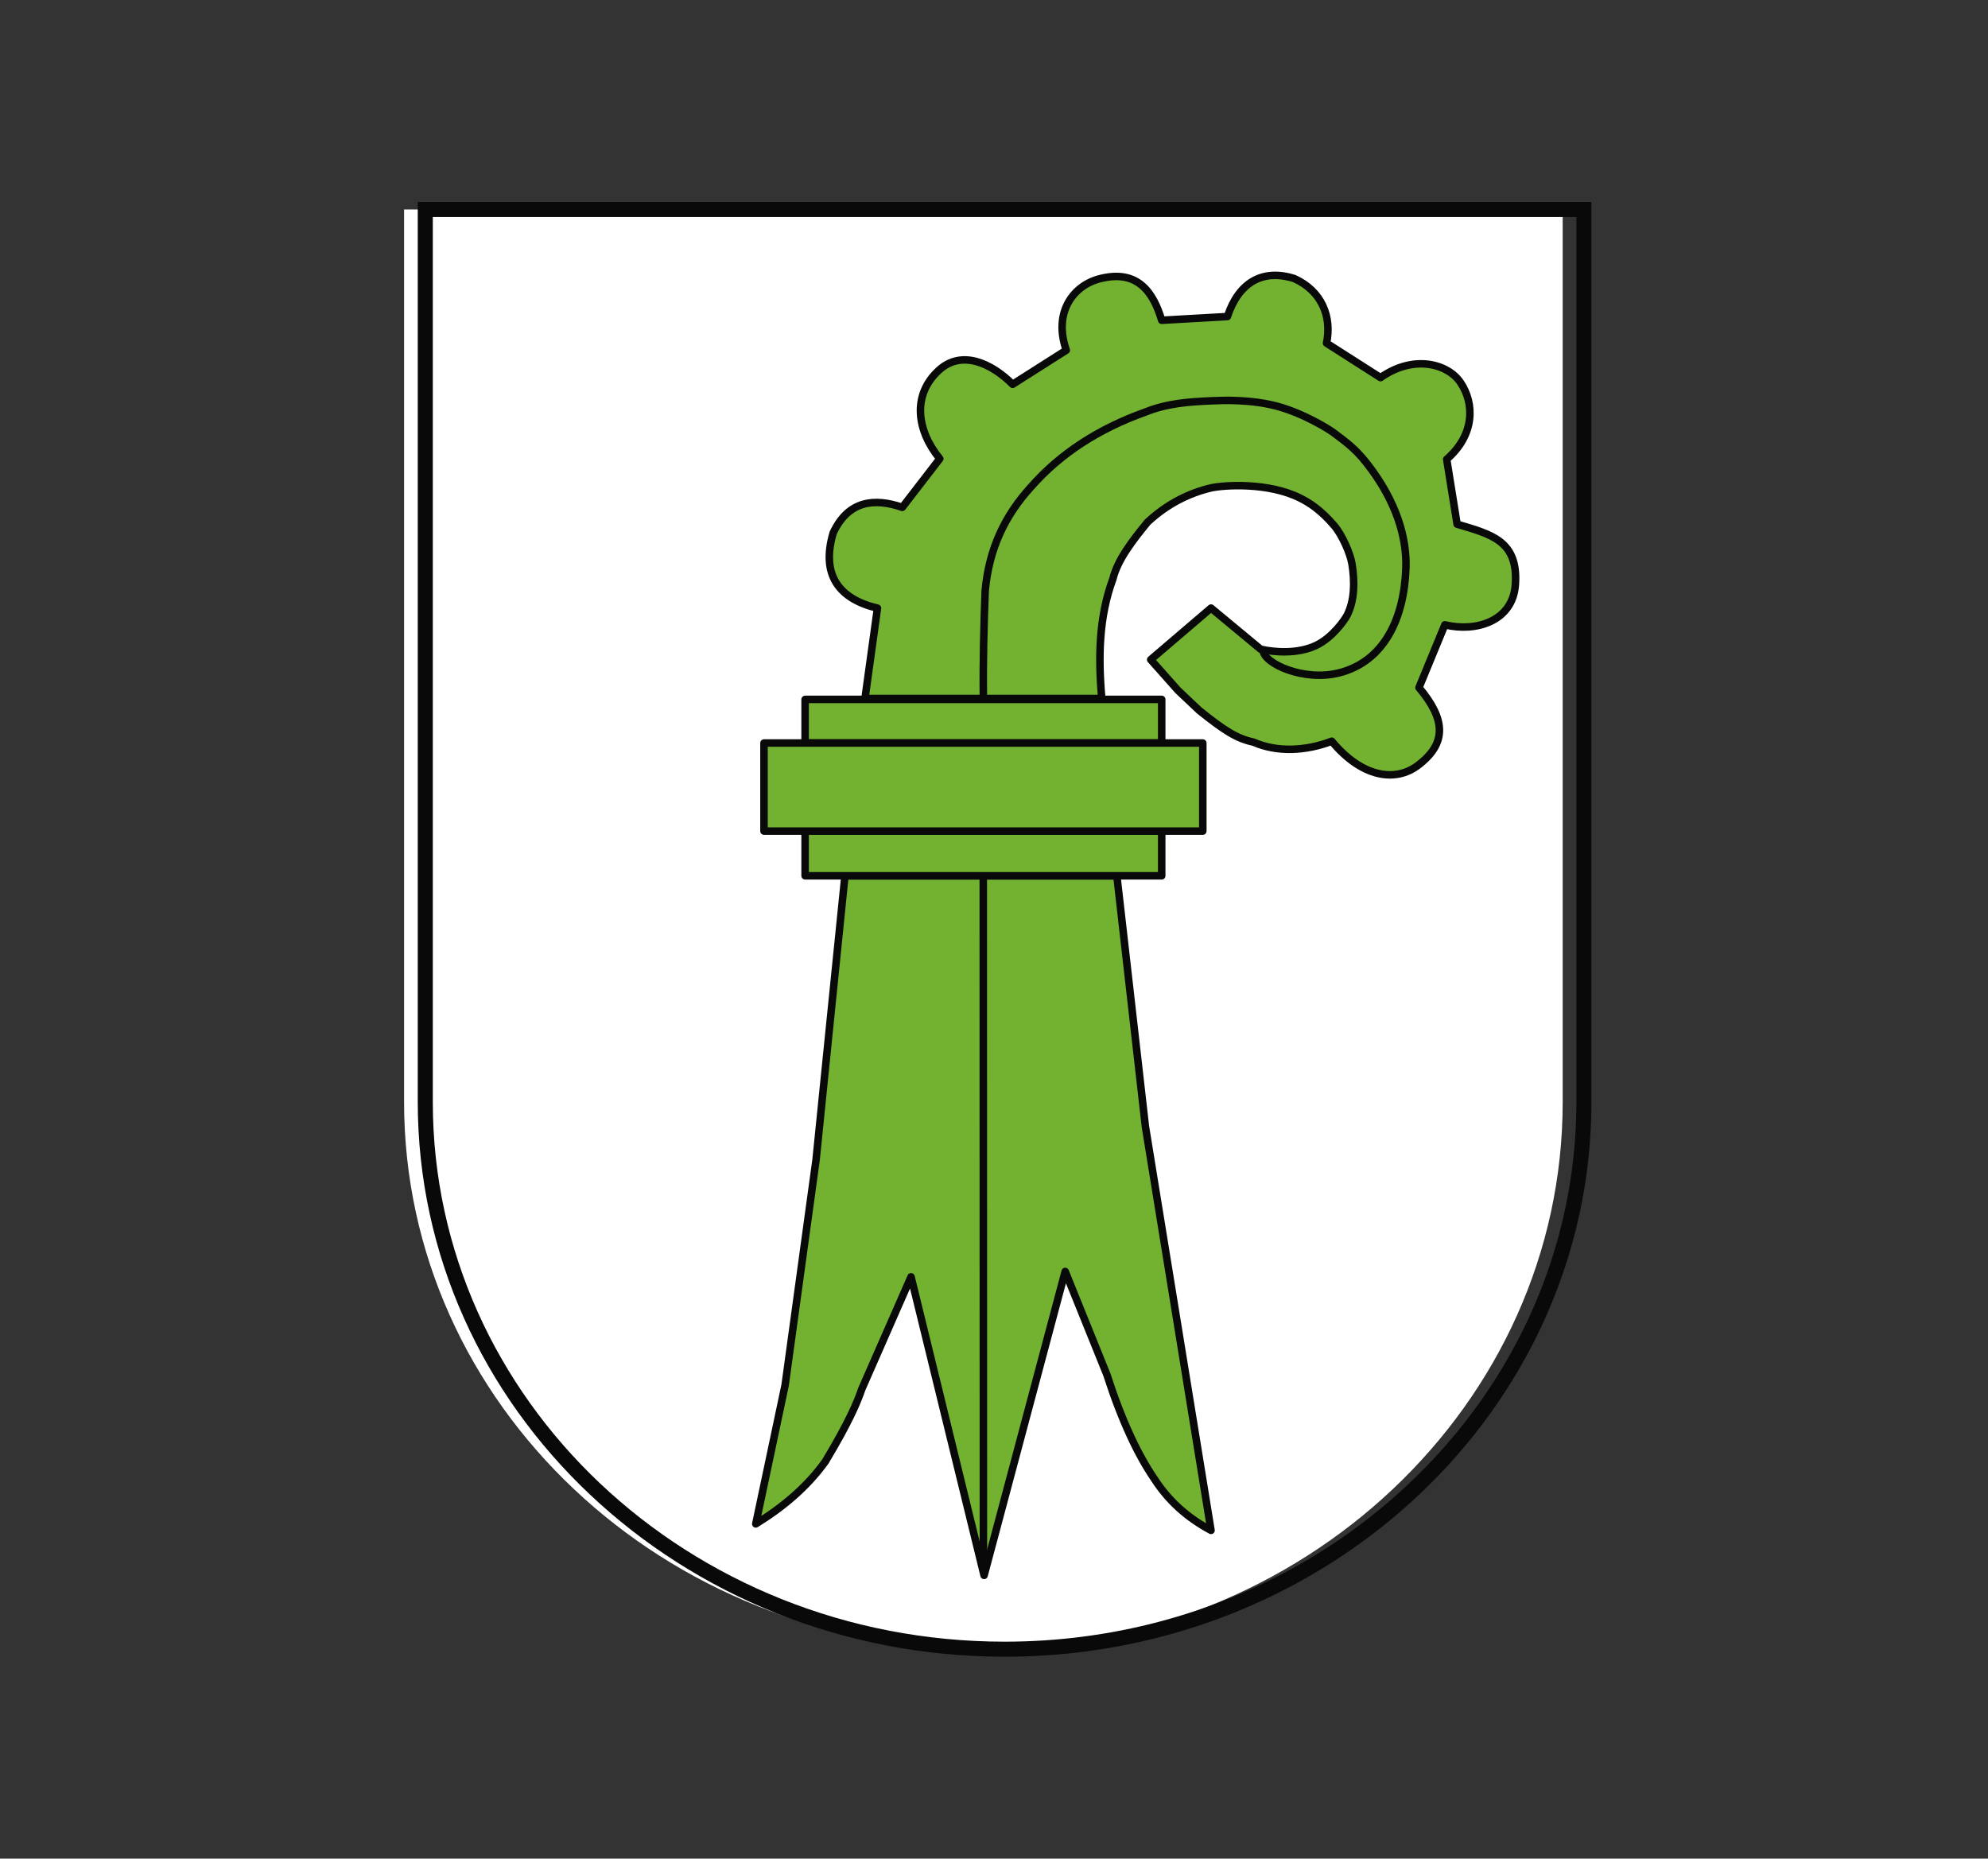
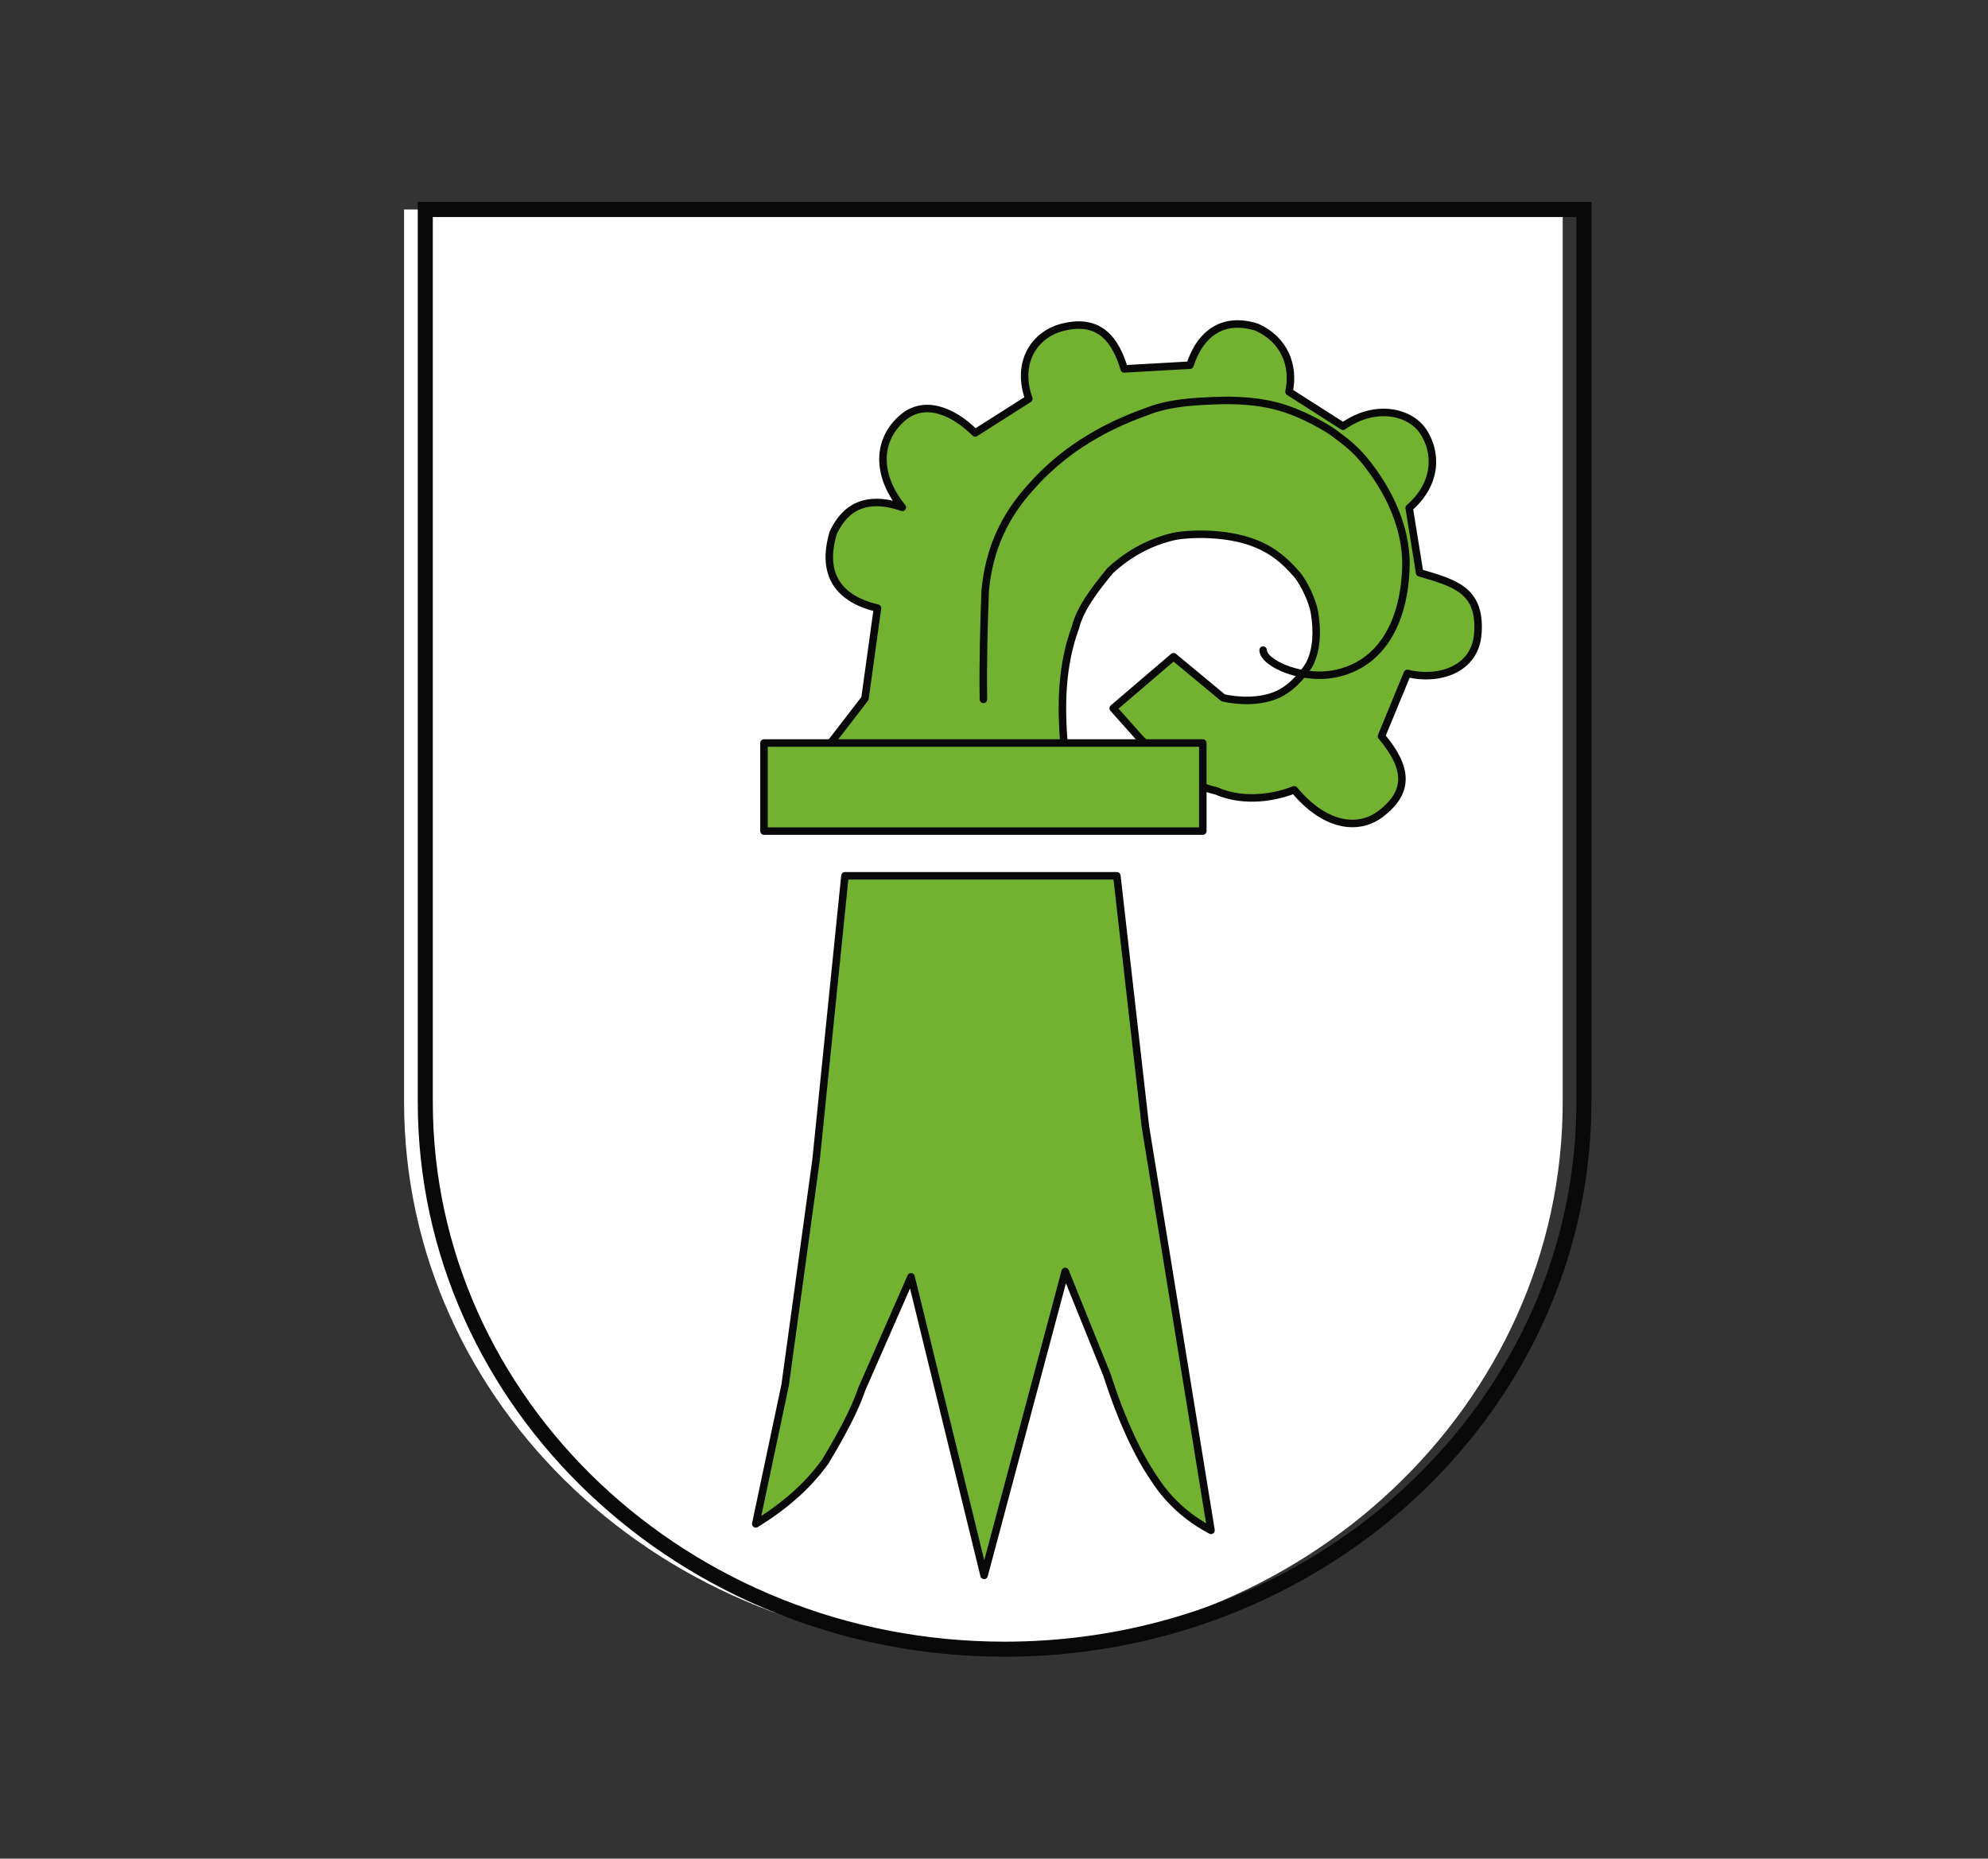
<svg xmlns="http://www.w3.org/2000/svg" id="Ebene_1" data-name="Ebene 1" viewBox="0 0 738.67 690.67">
  <rect x="0" y="0" width="738.67" height="690.67" fill="#333333" stroke="none" />
  <defs>
    <style> .cls-1, .cls-2, .cls-3 { stroke-linejoin: round; stroke-width: 2.79px; } .cls-1, .cls-2, .cls-3, .cls-4 { stroke: #090909; } .cls-1, .cls-2, .cls-4 { stroke-linecap: round; } .cls-1, .cls-3, .cls-4 { fill: none; } .cls-5 { fill: #fff; } .cls-5, .cls-2 { fill-rule: evenodd; } .cls-2 { fill: #73b231; } .cls-3 { stroke-linecap: square; } .cls-4 { stroke-miterlimit: 1.5; stroke-width: 5.59px; } </style>
  </defs>
  <path class="cls-5" d="M580.64,77.84v331.67c0,112.3-96.37,203.33-215.25,203.33s-215.25-91.03-215.25-203.33V77.84h430.5Z" />
-   <path class="cls-2" d="M321.39,259.57l4.65-33.58c-13.94-3.31-21.18-12.01-16.45-27.99,5.67-12.15,15.45-12.98,25.67-9.47l13.93-18.07c-8.52-10.37-10.46-23.64-.31-32.9,8.37-7.64,19.39-2.74,27.38,5.25l19.94-12.68c-5-14.26,2.81-24.36,12.9-26.67,13.6-3.3,19.41,5.04,22.55,15.55l24.41-1.38c4.21-12.68,13.04-17.84,24.82-14.13,10.24,4.6,14.07,14.19,12.01,24.01l20.06,12.81c12.37-8.69,24.99-5.14,29.69,1.78,5.34,7.87,5.36,19.49-5.1,28.58l3.87,24.1c12.73,3.8,22.79,6.14,21.65,22.49-.95,13.63-14.72,17.72-26.2,14.91l-9.62,23.34c9.89,11.77,10.48,20.64-.31,28.84-8.62,6.55-21.09,4.38-32.1-8.93-9.76,3.73-20.38,4.17-29.09.34-6.3-1.35-10.93-4.39-20.14-11.77l-7.91-7.48-10.13-11.4,22.42-19.16,18.45,15.3c5.18,1.16,13.77,1.81,20.59-1.43,6.13-2.91,10.73-9.59,11.59-11.34,2.7-5.47,2.82-12.27,1.75-18.89-.65-3.99-3.69-10.85-6.6-14.26-5.04-5.89-9.19-8.49-12.54-10.19-11.96-6.05-28.51-4.89-33.24-3.85-7.86,1.85-16.06,5.73-23.59,12.73-5.74,7.02-11.13,14.03-12.86,21.04-5.19,14.04-5.52,28.91-4.15,44.49h-87.98Z" />
+   <path class="cls-2" d="M321.39,259.57l4.65-33.58c-13.94-3.31-21.18-12.01-16.45-27.99,5.67-12.15,15.45-12.98,25.67-9.47c-8.52-10.37-10.46-23.64-.31-32.9,8.37-7.64,19.39-2.74,27.38,5.25l19.94-12.68c-5-14.26,2.81-24.36,12.9-26.67,13.6-3.3,19.41,5.04,22.55,15.55l24.41-1.38c4.21-12.68,13.04-17.84,24.82-14.13,10.24,4.6,14.07,14.19,12.01,24.01l20.06,12.81c12.37-8.69,24.99-5.14,29.69,1.78,5.34,7.87,5.36,19.49-5.1,28.58l3.87,24.1c12.73,3.8,22.79,6.14,21.65,22.49-.95,13.63-14.72,17.72-26.2,14.91l-9.62,23.34c9.89,11.77,10.48,20.64-.31,28.84-8.62,6.55-21.09,4.38-32.1-8.93-9.76,3.73-20.38,4.17-29.09.34-6.3-1.35-10.93-4.39-20.14-11.77l-7.91-7.48-10.13-11.4,22.42-19.16,18.45,15.3c5.18,1.16,13.77,1.81,20.59-1.43,6.13-2.91,10.73-9.59,11.59-11.34,2.7-5.47,2.82-12.27,1.75-18.89-.65-3.99-3.69-10.85-6.6-14.26-5.04-5.89-9.19-8.49-12.54-10.19-11.96-6.05-28.51-4.89-33.24-3.85-7.86,1.85-16.06,5.73-23.59,12.73-5.74,7.02-11.13,14.03-12.86,21.04-5.19,14.04-5.52,28.91-4.15,44.49h-87.98Z" />
  <path class="cls-2" d="M280.82,566.27l10.9-51.54,11.5-83.74,10.73-105.54h101.03l10.61,93.16,24.38,150.07c-9.07-4.83-16.01-11.27-21.06-19.14-6.07-8.81-12.2-21.8-17.63-38.71l-15.49-38.36-30.14,112.94-27.14-110.94-18.29,41.68c-1.65,4.77-4.51,11.9-13.55,26.94-6.91,9.63-15.96,17.11-25.85,23.19h0Z" />
-   <line class="cls-3" x1="365.35" y1="325.45" x2="365.4" y2="582.71" />
  <path class="cls-1" d="M365.4,259.9c-.19-13.85.18-27.63.66-40.37,1.46-15.9,7.48-28.09,17.02-38.59,10.88-12.36,25.07-21.61,42.51-27.82,8.01-3.22,16.04-3.84,25.05-4.2,3.4-.13,14.11-.65,24.2,2.12,9.99,2.74,19.38,8.76,20.5,9.62,4.22,3.23,7.87,5.61,12.39,11.34,11.23,14.27,15.05,28,14.65,39.17-.65,18.34-7.9,34.65-24.96,38.9-12.97,3.23-27.98-3.48-28.09-8.49" />
-   <polygon class="cls-2" points="431.65 308.83 299.15 308.83 299.15 325.45 431.65 325.45 431.65 308.83 431.65 308.83" />
-   <polygon class="cls-2" points="431.65 259.9 299.15 259.9 299.15 276.11 431.65 276.11 431.65 259.9 431.65 259.9" />
  <polygon class="cls-2" points="446.92 276.11 283.87 276.11 283.87 308.83 446.92 308.83 446.92 276.11 446.92 276.11" />
  <path class="cls-4" d="M588.52,77.84v331.67c0,36.12-9.97,70.05-27.46,99.45-36.87,62-107.15,103.88-187.79,103.88-118.88,0-215.25-91.03-215.25-203.33V77.84h430.5Z" />
</svg>